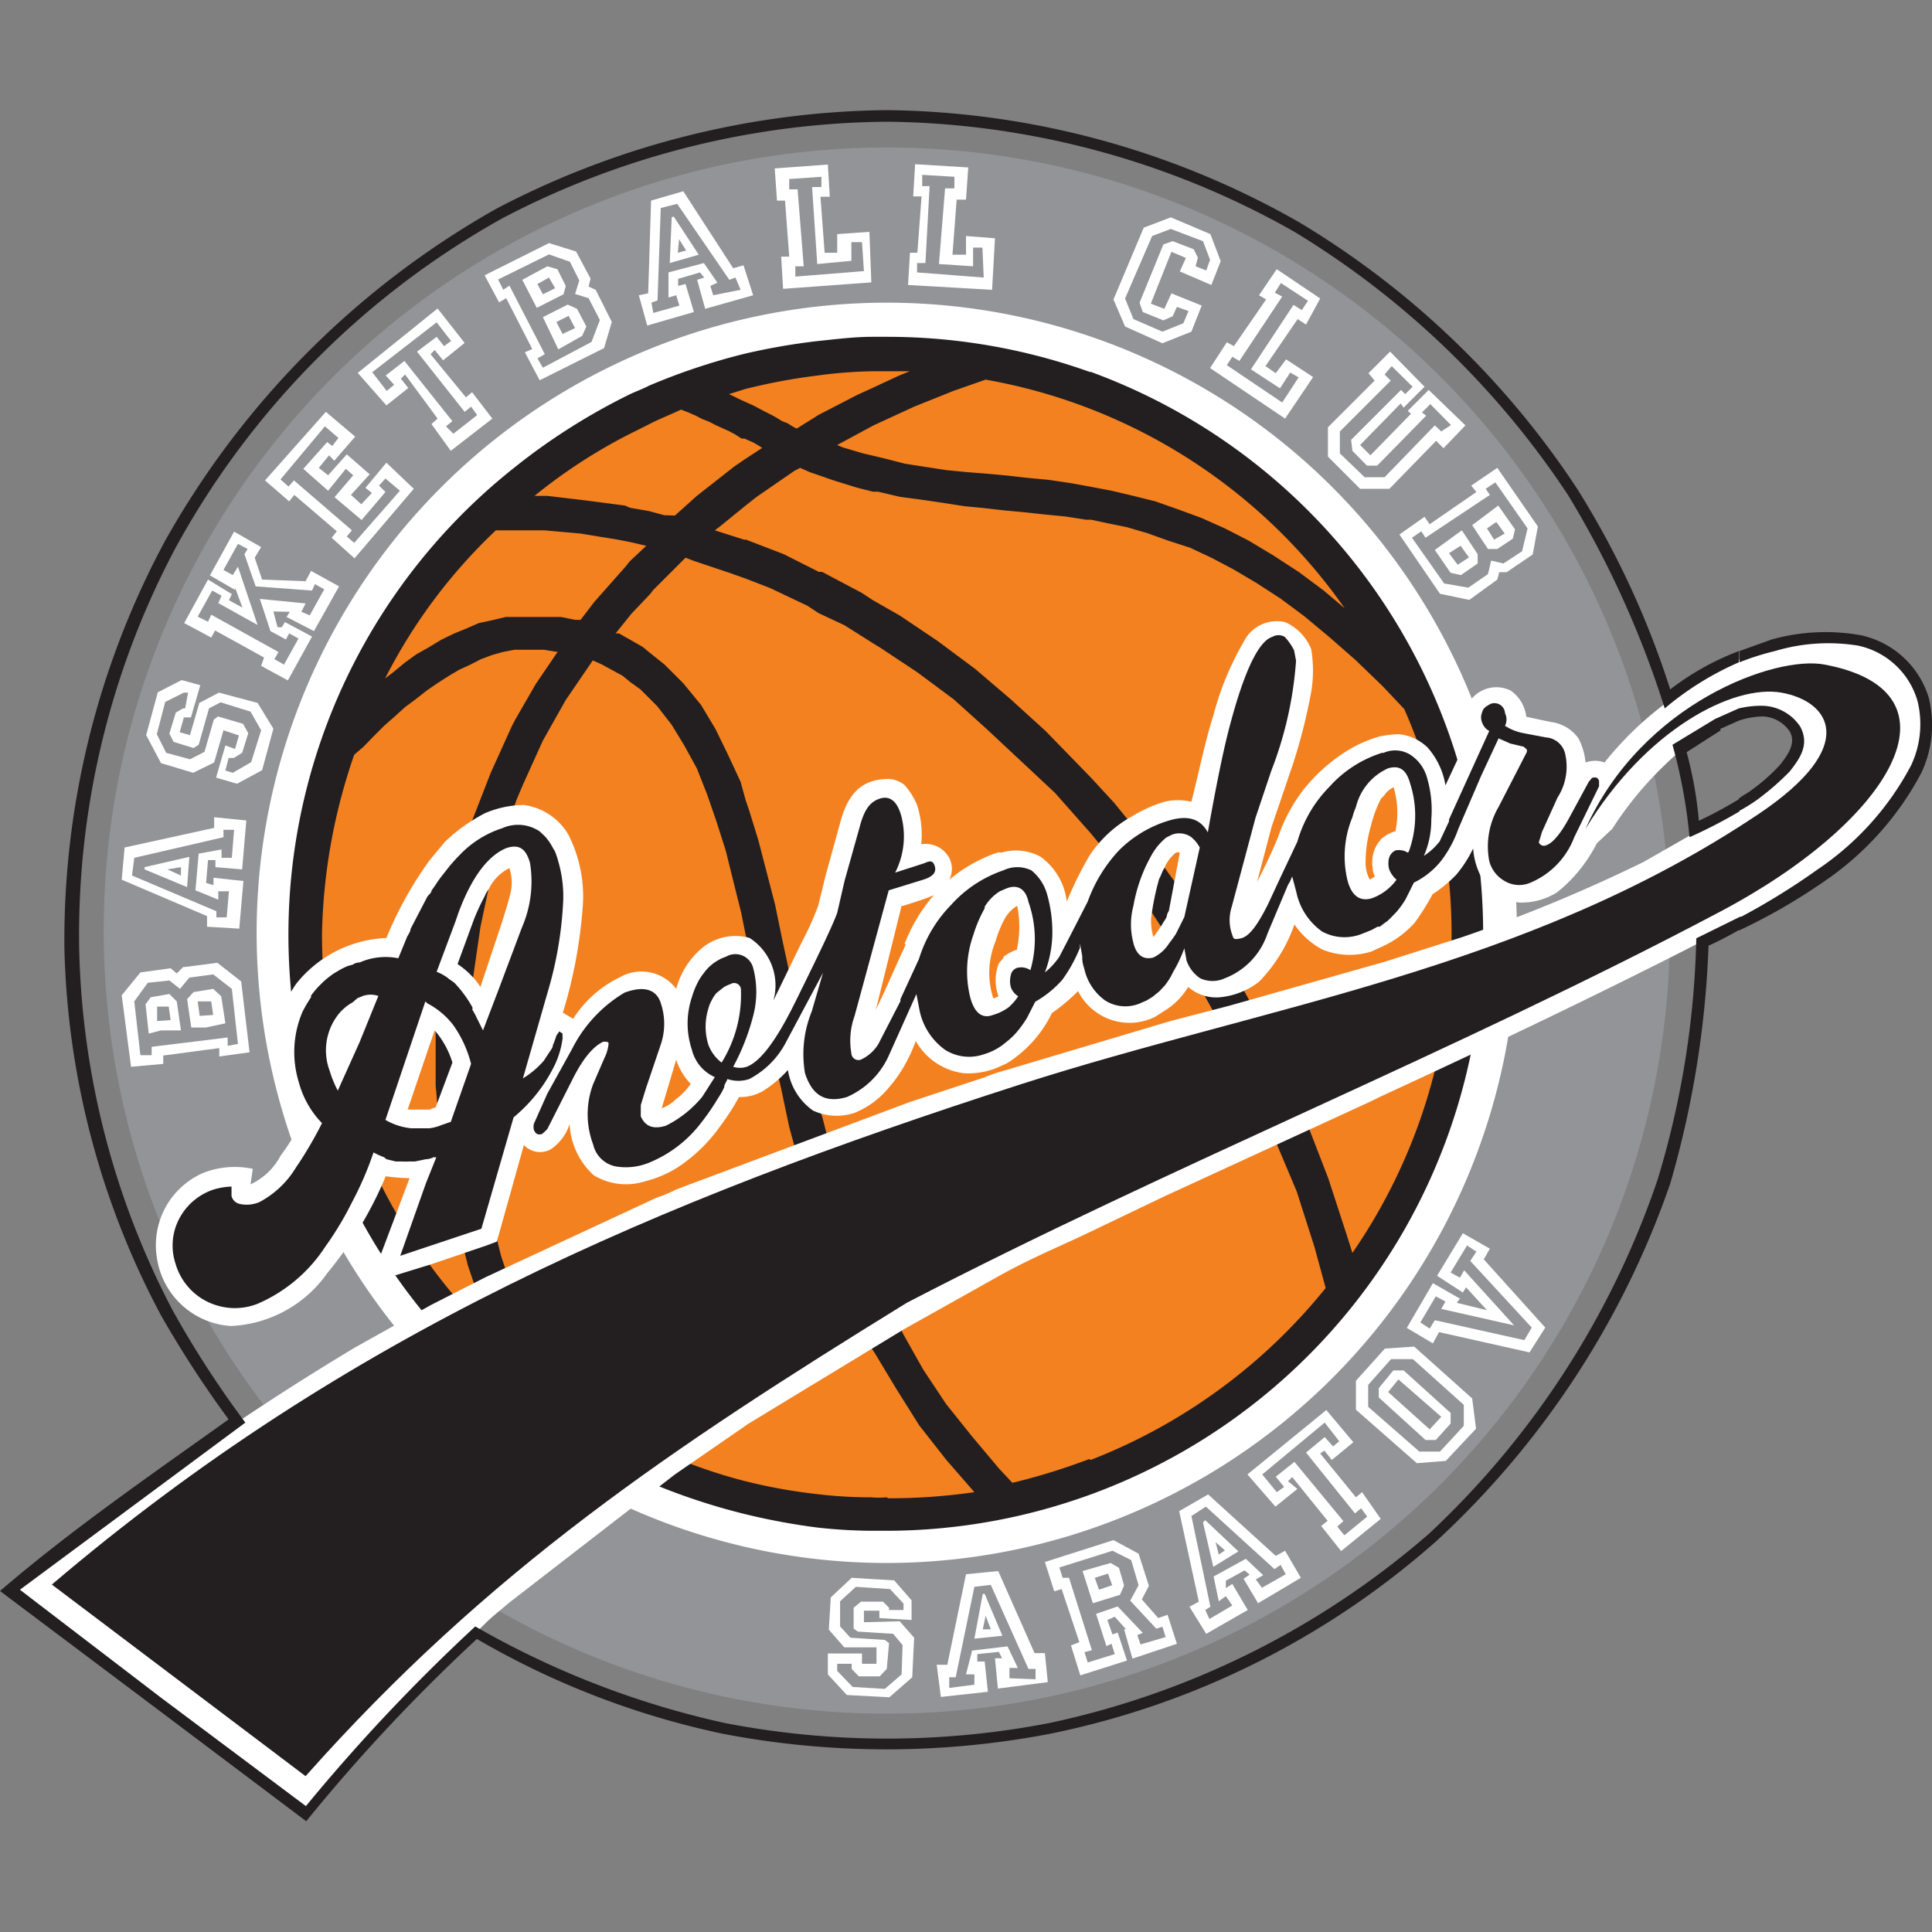
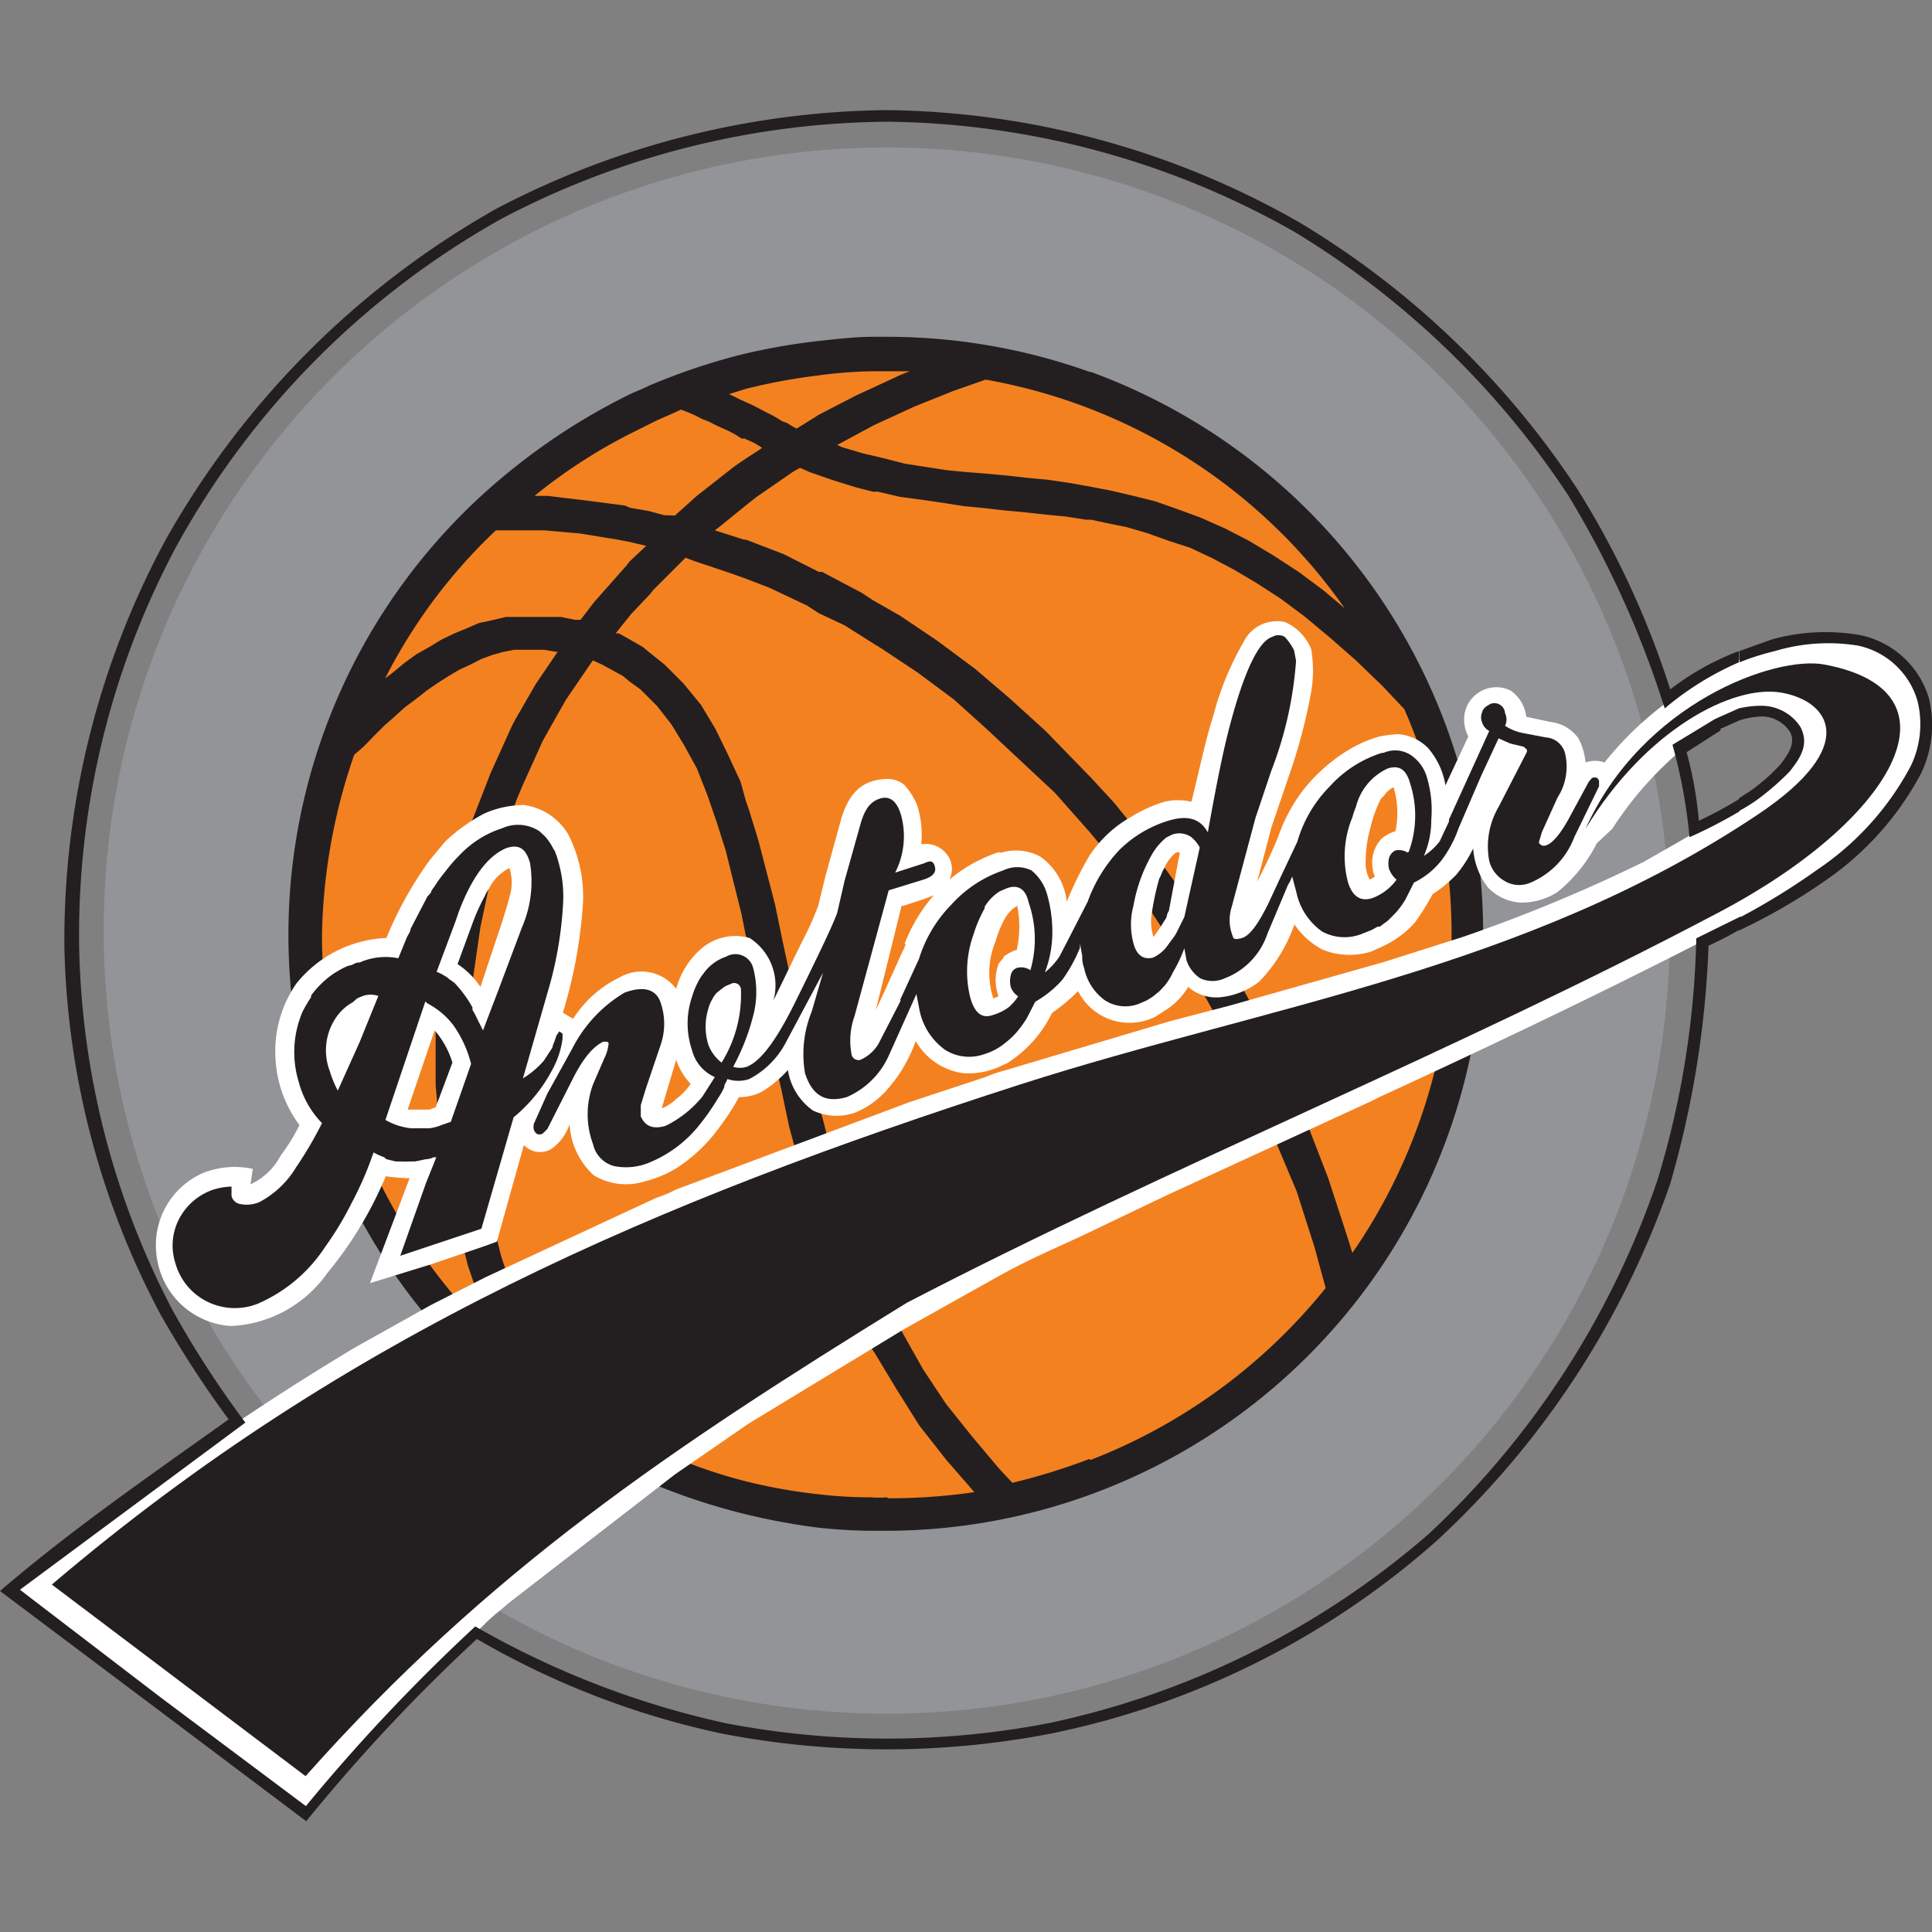
<svg xmlns="http://www.w3.org/2000/svg" width="60" height="60">
  <rect width="100%" height="100%" fill="#808080" stroke="none" />
  <circle cx="27.54" cy="28.9" r="24.32" fill="#929497" />
-   <path d="M27.54,48.54A19.57,19.57,0,1,1,47.11,29,19.59,19.59,0,0,1,27.54,48.54Z" fill="#fff" />
  <path d="M27.54 46.92a18 18 0 1 1 18-18 18.05 18.05 0 0 1-18 18z" fill="#f48120" />
  <path d="M33.87 11.56a18.7 18.7 0 0 0-6.29-1.1h-.49c-.55 0-1.1.07-1.68.13a20.17 20.17 0 0 0-2.26.39 19.67 19.67 0 0 0-3 1c-.19.1-.39.17-.58.26A19.45 19.45 0 0 0 16 14.5a18.51 18.51 0 0 0 0 29.06 18.78 18.78 0 0 0 3.55 2.2 4.92 4.92 0 0 0 .58.26 19.67 19.67 0 0 0 3 1 20.34 20.34 0 0 0 2.26.42 16.25 16.25 0 0 0 1.68.1h.49a18.56 18.56 0 0 0 6.29-36zm-4.26.58l1-.35a17.28 17.28 0 0 1 11.15 7.1l-.65-.55-.78-.58-.8-.52-.75-.45-.74-.38-.74-.33-.71-.26-.71-.25-.68-.17-.68-.16-.68-.13-.61-.11-.68-.1-.65-.06-.61-.07-.65-.06-.64-.05-.61-.06-.65-.1-.64-.1-.62-.16-.42-.1-.26-.06-.64-.19-.16-.07 1.13-.61 1.26-.58zm-6.46-.06a18.27 18.27 0 0 1 2.26-.42 14 14 0 0 1 1.68-.13h1.16l-.32.13-.84.39-.48.22-1.2.62-.09.06-.58.36h0l-.13-.07-.16-.1-.16-.06-.16-.1-.16-.09-.2-.1-.19-.1-.19-.1-.2-.09-.22-.1-.2-.1-.13-.06zm-3.58 1.39l.58-.29c.32-.17.65-.29 1-.46h0l.23.09.23.1.19.1.23.09.19.1.22.1.2.09.19.1.2.13h.09l.29.13.17.1.09.06-.55.36-.32.22-1.16.91-.68.61-.33-.01-.48-.13-.58-.1-.16-.07-1.23-.16L17 15.4h-.4a16.64 16.64 0 0 1 2.97-1.93zm-4.17 3h.39.21.9l1.13.1 1.16.19.36.07.52.12-.52.49-.1.13-1 1.13-.42.55h-.16l-.45-.09H17h-.45-.42H16h-.29l-.42.1-.42.09-.39.17-.39.16-.39.19-.38.23-.39.22-.36.26-.35.29-.26.2a16.77 16.77 0 0 1 3.44-4.6zM10 29a18 18 0 0 1 1-5.56l.29-.25.32-.33.32-.32.33-.29.32-.29.35-.26.33-.26.32-.22.36-.23.32-.19.35-.16.33-.17.35-.13.32-.09.36-.07H16h.22.36.32l.36.06h.06l-.68 1-.64 1.11-.1.19-.66 1.46-.58 1.49-.45 1.51-.36 1.58-.22 1.65-.1 1.71v1.77l.16 1.81.36 1.87.48 1.91.65 1.91.13.32A17.38 17.38 0 0 1 10 29zm17.54 17.5a2.69 2.69 0 0 1-.49 0 13.87 13.87 0 0 1-1.68-.1 16.73 16.73 0 0 1-2.22-.4 15.6 15.6 0 0 1-3-1.1 4.83 4.83 0 0 1-.58-.25 24 24 0 0 1-2.42-1.52l-.15-.37-.78-1.94-.22-.49-.44-1.33-.45-1.81-.32-1.81-.16-1.71v-1.68l.06-1.61.23-1.59.32-1.51.45-1.46.36-1 .19-.45.62-1.37.71-1.26.84-1.23h0l.29.13.64.35.23.19.32.23.26.26.26.26.45.58.39.64.39.71.32.81.29.84.29.91.23.93.25 1 .13.65.1.39.23 1.06.22 1.1.3 1.13.26 1.13.25 1.19.32 1.17.36 1.19.22.71.2.45.45 1.17.52 1.16.51 1.06.07.1.68 1.13.71 1.13.84 1.07.87 1a18.28 18.28 0 0 1-2.68.19zm6.29-1.19a19.46 19.46 0 0 1-2.39.74l-.42-.45-.84-1-.8-1-.71-1.07-.62-1.1-.55-1.09-.45-.94-.05-.13-.45-1.13-.36-1.14-.36-1.17-.29-1.13-.13-.38-.16-.75-.25-1.12-.25-1.13-.23-1.09-.23-1.07-.22-1.07-.26-1-.26-1-.29-.94-.1-.29-.16-.58-.39-.84-.39-.8-.45-.75-.55-.67-.58-.58-.45-.36-.23-.19-.35-.2-.39-.22h-.1l.2-.25.29-.36.58-.61.1-.13 1-1 .26.1 1.16.39.45.16.75.29 1.16.55.35.23.81.38.87.55.26.16 1.13.75 1.13.84 1 .9 1.07 1 1.07 1 1 1.13.09.1.88 1.07.93 1.25.87 1.33.84 1.35.81 1.46.74 1.52.68 1.58.67 1.59.55 1.72.35 1.28a17.5 17.5 0 0 1-7.3 5.34zm8-6.94l-.58-1.78-.65-1.68-.68-1.65-.77-1.55-.81-1.48-.87-1.42-.94-1.36-.93-1.29-1-1.23-.71-.77-.35-.36-1.07-1.1-1.1-1-1.09-.93-1.17-.87-1.16-.78-.84-.48-.35-.23-1.23-.65h-.1l-1.09-.55-1.17-.45h-.06l-.91-.29.17-.13.8-.65.33-.26 1.16-.8.19-.1.29.13.29.1.46.16.71.22.51.13h.16l.68.16.68.09.68.1.64.1.62.06.61.07.65.06.64.07.62.06.64.1h.16l.46.1.64.13.65.19.64.23.68.22.68.32.68.36.71.42.74.48.74.55.78.65.81.71.84.81.67.71A17.41 17.41 0 0 1 42 38.91z" fill="#231f20" />
  <path d="M59.64 21.54C59 20 57.93 19.86 56.7 19.83A7.73 7.73 0 0 0 53.05 21a10.37 10.37 0 0 0-3.22 2.68.86.86 0 0 0-.59 0 2 2 0 0 0-.22-.75 1.24 1.24 0 0 0-.87-.51l-.75-.16a1.15 1.15 0 0 0-.48-.81 1 1 0 0 0-1.45.87 1.11 1.11 0 0 0 .13.55l-.71 1.52a2.35 2.35 0 0 0-.55-1.17 1.48 1.48 0 0 0-.91-.42 3.83 3.83 0 0 0-.58.07 4 4 0 0 0-1.13.52 5.41 5.41 0 0 0-1.26 1.16 5.19 5.19 0 0 0-.77 1.45c-.2.49-.42.94-.65 1.39l.45-1.71.68-2a17.54 17.54 0 0 0 .55-2.19 4 4 0 0 0 0-1.33 1.55 1.55 0 0 0-.81-.84 1.15 1.15 0 0 0-1.29.62 9.11 9.11 0 0 0-.94 2.29c-.25.77-.45 1.77-.68 2.67a1.82 1.82 0 0 0-.84 0 4.29 4.29 0 0 0-1 .45 3.75 3.75 0 0 0-1.33 1.23 11.35 11.35 0 0 0-.7 1.42 2 2 0 0 0-.81-1.39 1.58 1.58 0 0 0-1.22-.13.24.24 0 0 0-.13 0 4.69 4.69 0 0 0-1.49.84.73.73 0 0 0-.06-.77.83.83 0 0 0-.81-.33 3 3 0 0 0-.13-1.22 2.18 2.18 0 0 0-.39-.62.86.86 0 0 0-.48-.19c-.87 0-1.26.48-1.49 1.26l-.48 1.74-.23.94a9.38 9.38 0 0 1-.51 1.13l-.88 1.81a1.75 1.75 0 0 0-.74-1.94 1.62 1.62 0 0 0-1.45.29 2.5 2.5 0 0 0-.83 1.29h0a1.35 1.35 0 0 0-1.75-.36 3.53 3.53 0 0 0-1.45 1.29l-.32-.19a14.84 14.84 0 0 0 .61-3.2 4.23 4.23 0 0 0-.45-2.35 1.9 1.9 0 0 0-1.37-.9 3.1 3.1 0 0 0-1.22.26 5.45 5.45 0 0 0-1.23.88l-.48.58A11.57 11.57 0 0 0 12 29.13a3.78 3.78 0 0 0-2.8 1.42 3.7 3.7 0 0 0-.64 2.39 3.77 3.77 0 0 0 .74 2 5.66 5.66 0 0 1-.58.94 2 2 0 0 1-.94.9l.07-.48a2.68 2.68 0 0 0-1.55.13 2.45 2.45 0 0 0-1.42 2.68 2.48 2.48 0 0 0 2.29 2.07 3.87 3.87 0 0 0 3-1.65 11.88 11.88 0 0 0 1.81-3 6.15 6.15 0 0 0 .74.06l-1.23 3.26 1.88-.58 1.71-.58.35-.13.84-3a.69.69 0 0 0 .84.13 1.51 1.51 0 0 0 .58-.78 2.3 2.3 0 0 0 .75 1.59 1.94 1.94 0 0 0 1.58.19 3.52 3.52 0 0 0 1-.42 4.92 4.92 0 0 0 1.32-1.26 7.58 7.58 0 0 0 .61-.94 1.42 1.42 0 0 0 .75-.19 3.69 3.69 0 0 0 .77-.65 1.89 1.89 0 0 0 .78 1.26 1.74 1.74 0 0 0 1.29.07 2.66 2.66 0 0 0 1.06-.78 4.22 4.22 0 0 0 .55-.8 5 5 0 0 0 .29-.65 2 2 0 0 0 1.49 1 2.36 2.36 0 0 0 1.23-.26.81.81 0 0 0 .13-.06 3.8 3.8 0 0 0 1.38-1.55 5.73 5.73 0 0 0 .81-.68 1.79 1.79 0 0 0 2.39.8l.39-.25a2.2 2.2 0 0 0 .64-.68 1.33 1.33 0 0 0 1 .32 2.35 2.35 0 0 0 1.2-.48 4.84 4.84 0 0 0 1.1-1.78 2.43 2.43 0 0 0 .87.78 2.25 2.25 0 0 0 1.52.06l.35-.16a3.06 3.06 0 0 0 1-.74 7.7 7.7 0 0 0 .55-.88 4.08 4.08 0 0 0 .74-.61 3.9 3.9 0 0 0 .52-.81 2.23 2.23 0 0 0 .45 1.2 1.53 1.53 0 0 0 1 .48 2.08 2.08 0 0 0 1.16-.32 4.61 4.61 0 0 0 1.23-1.52l.48-.45a10.91 10.91 0 0 1 1.65-2 7.11 7.11 0 0 1 2.26-1.49c.68-.22 1.55-.29 1.84.23.61 1.13-1.19 2.19-2.07 2.74l-2.71 1.55a49.25 49.25 0 0 1-5.62 2.33l-2.42.77-4.81 1.36-1.84.48-5.1 1.52a5.44 5.44 0 0 0-.68.23l-2.33.77L21 36.94a4.09 4.09 0 0 1-.62.26l-5.29 2.46-1.71.87-2.36 1.32A83.36 83.36 0 0 0 .36 49.44l9.13 6.88 3.85-4.23 1.71-1.65c.22-.23.48-.42.74-.65l5.17-4 2.29-1.58 4.84-2.94 3-1.68c1-.55 1.8-.87 2.74-1.32l2.36-1.13 6.39-2.94.26-.13c3.65-1.68 7.23-3.39 10.79-5.23a16.17 16.17 0 0 0 5.13-3.81 4.24 4.24 0 0 0 .88-3.49zM13.53 34.39a1.46 1.46 0 0 0-.19.07h-.26-.42l.68-2 .16-.46a2.75 2.75 0 0 1 .55 1zm2.33-6.68c-.07.29-.17.61-.26.9l-.55 1.65-.13.39a2.53 2.53 0 0 0-.71-.71l.51-1.39a6.51 6.51 0 0 1 .33-.71 1 1 0 0 1 .13-.23 1.39 1.39 0 0 1 .64-.65 1.45 1.45 0 0 1 .04.75zM21 34.13a1.29 1.29 0 0 1-.45.29h0l.45-1.51h0a1.93 1.93 0 0 0 .45.75 1.94 1.94 0 0 1-.45.47zm7.13-4.81a2.55 2.55 0 0 1-.13.29l-.54 1.2h0l-.26.55.8-3.23h.06c.29-.1.65-.2.94-.33a5.13 5.13 0 0 0-.91 1.52zm3.49.16h0a1.46 1.46 0 0 0-.45.23c0 .06-.1.13-.16.23a1.45 1.45 0 0 0 0 1l-.16.07a2.55 2.55 0 0 1 .07-1.78 3.22 3.22 0 0 1 .29-.71 1.09 1.09 0 0 1 .38-.39 3.29 3.29 0 0 1-.01 1.35zm4.68-1.19a.45.45 0 0 0-.06.13c0 .09-.1.19-.13.26a5.09 5.09 0 0 1-.29.42 1.71 1.71 0 0 1-.07-.59 8.11 8.11 0 0 1 .25-1.22c.06-.1.09-.23.16-.33a1.18 1.18 0 0 1 .29-.42c.06-.06.1-.09.19-.06zm7.08-2.49a1.21 1.21 0 0 0-.49.26l-.1.13a1.08 1.08 0 0 0-.16.77.59.59 0 0 0 .07.26l-.16.1a1.11 1.11 0 0 1-.13-.55 4 4 0 0 1 .16-1.1 3.78 3.78 0 0 1 .32-.87l.1-.1a.7.7 0 0 1 .29-.25 2.8 2.8 0 0 1 .06 1.35z" fill="#fff" />
  <g fill="#231f20">
    <path d="M17.47 32.26v-.16l-.1-.07-.09.13a2.65 2.65 0 0 1-.11.3c0 .08-.08.17-.13.25l-.15.23a2.76 2.76 0 0 1-.65.55l.76-2.65a11.84 11.84 0 0 0 .49-2.84 3.87 3.87 0 0 0-.15-1.24 2.55 2.55 0 0 0-.11-.33l-.05-.08a1.7 1.7 0 0 0-.26-.38l-.16-.15a1.2 1.2 0 0 0-1.16-.1 3.15 3.15 0 0 0-1.33.84l-.08.08-.11.12-.12.14-.22.28a3.46 3.46 0 0 0-.22.31l-.12.17c0 .07-.09.13-.13.19l-.52 1c0 .08-.07.17-.11.25l-.27.66a2 2 0 0 0-1.2.13.38.38 0 0 0-.22.07l-.15.04a2.44 2.44 0 0 0-.28.14l-.15.09a2.88 2.88 0 0 0-.34.27l-.07.07a2.52 2.52 0 0 0-.3.35v.05a4.64 4.64 0 0 0-.26.44 3.18 3.18 0 0 0-.12 2.2 2.89 2.89 0 0 0 .72 1.27 12 12 0 0 1-.81 1.38 2.92 2.92 0 0 1-1.13 1.07 1 1 0 0 1-.61.06.33.33 0 0 1-.26-.25v-.17-.12a2.15 2.15 0 0 0-.55.09 1.87 1.87 0 0 0-1 .78 1.79 1.79 0 0 0-.19 1.52 1.9 1.9 0 0 0 1 1.19 1.93 1.93 0 0 0 1.55.06 4.75 4.75 0 0 0 2.1-1.77 9.89 9.89 0 0 0 .83-1.38h0a10.34 10.34 0 0 0 .67-1.55 2.41 2.41 0 0 0 .33.15L12 36l.29.07h.16a2.61 2.61 0 0 0 .28 0h.16l.34-.07a.52.52 0 0 0 .23-.06h.09l-.32.8-.8 2.26 1.65-.55h0l.87-.29 1-3.46a4.83 4.83 0 0 0 1.23-1.53 2.72 2.72 0 0 0 .29-.91zm-4.88.68l.62-1.84.06.06a2.4 2.4 0 0 1 .81.68 3.61 3.61 0 0 1 .55 1.2l-.63 1.8-.29.1a1.41 1.41 0 0 1-.38.1h-.1-.46a2 2 0 0 1-.8-.26zm-1.42-.58l-.68 1.51a3.38 3.38 0 0 1-.25-.61 1.81 1.81 0 0 1 .19-1.65 1.49 1.49 0 0 1 .52-.48l.15-.13.17-.07a.74.74 0 0 1 .48 0zm4.3-1.59L15 32l-.19-.38a2.15 2.15 0 0 0-.14-.26.22.22 0 0 0 0-.08 3.74 3.74 0 0 0-.56-.76l-.17-.12h0a.71.71 0 0 0-.14-.1 1.34 1.34 0 0 0-.24-.12l.58-1.55.1-.29c.42-1.13.93-1.77 1.48-2 .39-.13.61 0 .74.46a3.58 3.58 0 0 1-.25 2z" />
    <path d="M49.44 24.16l-.1.12-.58 1.07c-.29.55-.55.84-.74.9a.17.17 0 0 1-.23-.09l.1-.33.48-1.06a1.77 1.77 0 0 0 .23-1.39.66.66 0 0 0-.6-.48l-.68-.13a1.56 1.56 0 0 1-.58-.23.44.44 0 0 0 0-.39.33.33 0 0 0-.45-.29c-.13.07-.23.13-.26.26a.4.4 0 0 0 0 .32.45.45 0 0 0 .22.26L45 25.45v.06l-.29.62a2 2 0 0 1-.49.45 2.79 2.79 0 0 0 .23-1.13 3.55 3.55 0 0 0-.13-1.29 1.25 1.25 0 0 0-.52-.72.89.89 0 0 0-.83-.06h-.05a3.67 3.67 0 0 0-1.63 1.05 4 4 0 0 0-1 1.71l-.52 1.1h0l-.39.84c-.32.64-.58 1-.84 1.06s-.23 0-.29-.16a1.34 1.34 0 0 1 0-.81l.74-2.77.49-1.46a11.71 11.71 0 0 0 .77-3.42l-.06-.32a1.77 1.77 0 0 0-.29-.42.38.38 0 0 0-.39 0c-.42.13-.87 1.06-1.32 2.77-.2.75-.42 1.84-.68 3.3-.23-.42-.62-.55-1.23-.36a3.68 3.68 0 0 0-1.52.91 4.58 4.58 0 0 0-.98 1.6l-.58 1.13h0l-.3.58a2.22 2.22 0 0 1-.45.49 3.58 3.58 0 0 0 .23-1.13 4.27 4.27 0 0 0-.16-1.29 1.46 1.46 0 0 0-.49-.75 1 1 0 0 0-.87 0h0a3.83 3.83 0 0 0-1.62 1.07 4.14 4.14 0 0 0-1 1.68l-.58 1.26a.09.09 0 0 1 0 .06l-.68 1.32a1.23 1.23 0 0 1-.55.49.22.22 0 0 1-.29-.2 2.27 2.27 0 0 1 .1-1.16l1.06-3.9 1.07-.33c.29-.09.42-.22.36-.42s-.17-.16-.33-.09l-.9.29a2.48 2.48 0 0 0 .2-1.72c-.12-.48-.35-.68-.67-.58s-.49.36-.62.84l-.48 1.71-.23 1c-.13.36-.51 1.16-1.13 2.42-.32.65-1 2.1-1.68 2.36a.7.7 0 0 1-.42 0 7 7 0 0 0 .62-1.58 2.9 2.9 0 0 0 0-1.49.57.57 0 0 0-.84-.35 1.41 1.41 0 0 0-.7.52h0a1.53 1.53 0 0 0-.19.3 2.41 2.41 0 0 0-.17.43 2.58 2.58 0 0 0 0 1.65 1.25 1.25 0 0 0 .71.84l-.39.61a3.44 3.44 0 0 1-1.13.9c-.42.13-.65 0-.78-.29v-.35l.16-.52.46-1.36a2 2 0 0 0 0-1.29c-.13-.42-.52-.55-1.13-.32a4.27 4.27 0 0 0-1.62 1.74L17 33.96l-.42.94a.42.42 0 0 0 0 .19c.06.13.12.16.25.13l.07-.06.1-.1.8-1.58c.33-.65.65-1 .94-1.13.1 0 .16 0 .16.06a1.25 1.25 0 0 1-.13.45l-.35.81a2.66 2.66 0 0 0 0 1.87.9.9 0 0 0 .68.68 1.89 1.89 0 0 0 1.1-.13 3.85 3.85 0 0 0 1.55-1.19 7 7 0 0 0 .54-.78 2.57 2.57 0 0 0 .2-.35c0-.1.07-.16.1-.26a1.06 1.06 0 0 0 .68 0 2.69 2.69 0 0 0 1.1-1.07l1.19-2.23-.35 1.2a3.52 3.52 0 0 0-.21 1.92c.23.71.65.93 1.3.74a2.54 2.54 0 0 0 1.29-1.26l.74-1.65h0l.13-.29.1.52a2 2 0 0 0 .8 1.22 1.4 1.4 0 0 0 1.2.13 1.86 1.86 0 0 0 .58-.29l.15-.12h0a2.37 2.37 0 0 0 .28-.27l.09-.11a3.88 3.88 0 0 0 .23-.33l.26-.51a3.28 3.28 0 0 0 .84-.68 4.6 4.6 0 0 0 .55-1v-.13l.07.39a1 1 0 0 0 .06.38 1.65 1.65 0 0 0 .65 1 1.17 1.17 0 0 0 1.06.1l.23-.1.18-.11h0l.21-.17.17-.18a2 2 0 0 0 .26-.42 4.3 4.3 0 0 0 .35-.74l.07.38a1.09 1.09 0 0 0 .42.55.91.91 0 0 0 .77 0A2.24 2.24 0 0 0 39.36 29l.64-1.52.06-.1h0l.07-.16.13.49a2 2 0 0 0 .8 1.22 1.46 1.46 0 0 0 1.24.07l.3-.12.18-.1h.07l.13-.1.1-.07c.1-.09.19-.19.29-.29h0a3 3 0 0 0 .28-.39l.26-.52a2.44 2.44 0 0 0 .84-.67 3.56 3.56 0 0 0 .54-1l.71-1.65.54-1.16.36.16.42.1.1.09v.07l-.88 1.71a2.43 2.43 0 0 0-.29 1.68 1 1 0 0 0 .46.61.88.88 0 0 0 .8.07A2.48 2.48 0 0 0 48.89 26l.77-1.58v-.17c-.03-.09-.09-.13-.22-.09zM22 32.45a1.89 1.89 0 0 1 0-1.13 1.09 1.09 0 0 1 .11-.27h0a1.1 1.1 0 0 1 .14-.21h0l.15-.12.09-.07a1.21 1.21 0 0 1 .2-.09.21.21 0 0 1 .32.16 4 4 0 0 1-.6 2.28 1.25 1.25 0 0 1-.41-.55zm10-2.32a.51.51 0 0 0-.42-.07.3.3 0 0 0-.19.23.73.73 0 0 0 0 .36.55.55 0 0 0 .23.29 1.44 1.44 0 0 1-.22.27l-.06.06-.07.05a1.56 1.56 0 0 1-.43.2c-.35.13-.58-.07-.71-.55a3.39 3.39 0 0 1 .1-1.94 4.05 4.05 0 0 1 .17-.46h0a4 4 0 0 1 .18-.36v-.05a1.44 1.44 0 0 1 .47-.48h0l.21-.09c.33-.13.59 0 .68.42a3.47 3.47 0 0 1 .06 2.12zm4.78-1.65l-.26.52c-.1.16-.19.26-.27.38a1.17 1.17 0 0 1-.44.36c-.29.07-.51-.06-.61-.45a2.23 2.23 0 0 1 0-1.16 4.87 4.87 0 0 1 .55-1.55 1.88 1.88 0 0 1 .47-.57h0l.18-.09a.65.65 0 0 1 .6.08 1.1 1.1 0 0 1 .26.32zm6.94-2a.52.52 0 0 0-.38-.07.38.38 0 0 0-.2.23.69.69 0 0 0 0 .35.82.82 0 0 0 .23.33 1.62 1.62 0 0 1-.55.48 1.3 1.3 0 0 1-.23.1c-.35.1-.61-.07-.74-.55a3.18 3.18 0 0 1 .15-1.97 2.39 2.39 0 0 1 .11-.32 1.78 1.78 0 0 1 1-1.2c.32-.09.55 0 .68.46a3.25 3.25 0 0 1-.04 2.13z" />
  </g>
-   <path d="M7.49 30.48l-.74-.58-1 .13h-.06l-.2.2-.19-.16-.94.13-.58.71.29 2.22 1-.09v-.26l1.74-.23v.26l.94-.13zm-.42 2v-.26l-2.36.29v.26h-.35l-.19-1.67.42-.58.67-.07.33.26.29-.35.74-.1.58.45.19 1.71zm-1.81-1.61l-.58.1-.16.22.1.91L5 32h.62l-.13-.9zm-.38.84v-.45h.36l.06.42zm1.74-1l-.61.1-.2.22.13.88h.45l.61-.13-.13-.84zm-.42.84l-.06-.45h.42l.06.42zM4.49 27l1.32.55.07-.94-1.39.32zm1.13-.07v.26L5.2 27zm1.9.07l.13-1.52-1-.1v.33l-2.78.61-.09 1 2.65 1.13v.33l1 .06.13-1.48-.93-.1v.23l-.23-.07.06-.71h.23v.22zm-1.35-.49l-.1 1.14.71.29v-.26h.33l-.07.81h-.32v-.19L4.1 27.19l.07-.55L6.94 26v-.23h.33l-.07.87h-.32v-.26zM8 21.83l-1.2-.32-.61.32-.29 1-.32-.09.13-.46h.22l.29-1-.58-.16-.74.38-.36 1.33.46.87 1 .3.65-.32.29-1 .48.16-.12.42-.3-.11-.29 1 .65.19.78-.42.35-1.29zm-.2 1.84l-.57.33-.23-.07.1-.39h.16l.26-.16.19-.61-.16-.29-.78-.23-.13.1-.29 1-.45.23-.74-.2-.29-.58.26-1 .58-.29h.13l-.09.49h-.07l-.22.13-.2.65.13.26.62.19.16-.1.32-1.13.36-.19.93.29.33.58zm1.95-4.07l.78-1.39-.87-.48-.17.32L8.14 18l-.23-.68.2-.33-.84-.48-.75 1.36.78.45v-.07l.23.62-.42-.23.09-.19-.74-.45-.74 1.35.84.45.12-.22 1.52.84-.09.26.83.45.75-1.36-.84-.45-.1.16h-.13l-.13-.49L9 19l-.1.16zm-1.68-1l.33 1 .48.26.1-.19.29.16-.45.81-.3-.17.13-.22-2.09-1.16-.1.22-.32-.16.45-.81.29.16-.1.23 1.22.68-.61-1.81-.16.26-.29-.16.45-.81.3.16-.1.16.35 1 1.75.13.09-.2.29.16-.45.81-.26-.11.13-.26zM12 14.37l-.65.78.2.16-.33.35-.32-.29.58-.64-.71-.62-.58.65-.29-.23.32-.39.16.17.65-.75-.91-.77-1.89 2.13.75.65.16-.2 1.32 1.13-.16.2.71.64 1.84-2.16zm-1 2.49l-.23-.2.16-.19-1.8-1.55-.17.19-.25-.22 1.38-1.65.42.36-.19.25-.16-.12-.74.83.77.68.55-.68.23.2-.58.68.84.71.74-.87-.2-.2.2-.22.45.38zm3.66-4.68l-.19.16-1.1-1.34.13-.13.26.32.67-.54-.84-1.07-2.48 2 .89 1.01.68-.54-.23-.29.13-.13L13.59 13l-.19.17.6.83 1.29-1zm-.81 1.06l.2-.16-1.49-1.87-.58.45.26.29-.23.19-.45-.58 2-1.55.45.58-.22.16-.23-.29-.61.46 1.48 1.87.2-.16.19.26-.74.58zm3.65-4.1l.07-.26-.26-.52-.31-.09-.78.42.45.87zm-.64 0l-.17-.32.36-.2.19.33zm.77.32l-.77.39.48 1 .74-.42.13-.29-.29-.55zm-.16.91l-.19-.37.38-.19.2.38zM18.5 9l-.22-.1.06-.25-.45-.84-.84-.26-2 1 .45.84.22-.13.81 1.58-.23.1.46.87 2-1L19 10zm-.13 1.62l-1.51.8-.17-.29.23-.13-1.1-2.13-.19.13-.16-.32 1.58-.78.65.23.29.58-.13.42.42.13.35.68zm2.49-3.87l-.06 1.42.9-.26-.78-1.19zm.23.68l.22.35-.26.07zm2 .81l-.32.09-1.55-2.39-1 .29-.09 2.88-.29.06.26.94 1.45-.42-.26-.87-.23.06v-.22l.68-.2.13.16-.22.07.25.9 1.49-.42zm-.94.93l-.09-.29.22-.1-.42-.61-1.1.29v.78l.24-.07.1.32-.81.23-.06-.32.19-.07.1-2.87.51-.13 1.62 2.36.19-.07L23 9zM27 7.2l-1 .07v.58h-.39l-.13-1.74h.29l-.06-1-1.65.12.07 1h.25l.13 1.74h-.25l.06 1 2.74-.2zm-2.3 1.39v-.32h.26l-.19-2.39h-.26v-.32l1-.07v.32h-.29l.16 2.39 1.06-.1v-.58h.33l.06.9zM30 7.33v.58h-.42l.13-1.71H30l.07-1-1.65-.1-.06 1h.26l-.13 1.75h-.23l-.06 1 2.61.15.09-1.6zm.55 1.29l-2.07-.16v-.29h.26l.13-2.39h-.23v-.35l1 .06v.36h-.29l-.19 2.35 1.06.07v-.58h.29zm7.07.23l.29-.74-.32-.84-1.23-.52-.84.32-.94 2.23.36.84 1.16.52.9-.36.32-.81-.94-.38-.22.48-.42-.16.64-1.61.45.19-.19.42zm-1.2-1.36l-.29.1-.74 1.81.1.29.64.26.29-.13.13-.29.36.13-.16.38-.65.26-.9-.39-.26-.64.84-1.94.58-.22 1 .38.22.58-.12.33-.33-.13.07-.27-.13-.26zm3.2 4.1l-.32-.22 1-1.46.26.17.44-.81-1.35-.91-.55.81.22.13-1 1.45-.22-.12-.52.8L39.91 13l.87-1.29-.84-.55zm.71.13l-.51.78-1.72-1.16.17-.26.22.13 1.33-2-.23-.12.19-.3.84.55-.19.29-.26-.16-1.32 2 .9.59.32-.49zm4.04.39l-.65.65.1.09-1.26 1.29-.32-.32 1.26-1.29.09.13.65-.65-1.07-1.09-.67.67.19.23-1.45 1.45v.91l1 1h.91l1.45-1.49.23.23.68-.71zm.39 1.29l-.2-.19L43 14.82h-.62l-.77-.74v-.68l1.58-1.58-.19-.19.22-.26.65.64-.23.23-.13-.13-1.55 1.55.04.34.45.46h.32l1.52-1.55-.13-.1.26-.26.64.65zm1.74 1.13l-.81.55.16.2-1.45 1-.16-.23-.78.55 1.26 1.84.91.19.87-.63.06-.23h.23l.81-.55.16-.87zm.77 2.59l-.58.38-.38-.09-.1.42-.61.42-.75-.13-1-1.42.29-.2.13.2 2-1.33-.13-.19.3-.2 1 1.43zm-1.55-.81l.49.74h.29l.48-.32.07-.29-.52-.74zm.75-.1l.26.36-.33.19-.22-.35zm-1.91.87l.49.71.32.07.52-.36v-.29l-.49-.74zm.71.46l-.27-.36.36-.23.26.36zM26.83 50.38v-.36h.48v.23l1 .06v-.61l-.54-.62-1.32-.08-.65.61-.06 1 .48.55h1v.51h-.45v-.32h-1.06V52l.59.64 1.32.07.71-.62.06-1.23-.45-.51zM28 52l-.52.45-1-.06-.48-.5v-.22h.45v.16l.22.23h.65l.22-.23.07-.8-.13-.1-1.07-.07-.32-.35v-.78l.49-.45 1.06.07.42.45v.2h-.45v-.07l-.19-.19h-.68l-.23.19v.65l.13.09 1.1.07.29.35zm2.58-2.5h-.06l-.26 1.39.87-.09zm.19 1.1h-.25l.09-.42zm1.68.74h-.32L31 48.79l-1 .1-.58 2.81h-.33l.13 1 1.46-.16-.1-.94h-.23v-.23l.67-.07.1.2h-.22l.09.94 1.55-.2zm-1.1.78v-.32h.26l-.32-.67-1.1.13L30 52h.26v.32l-.78.1v-.33h.2l.58-2.81.51-.06 1.17 2.61h.22v.32zm3.14-3.58l-.87.25.32 1 .84-.26.13-.29-.16-.55zm-.36.83L34 49l.41-.13.13.36zm1.04 2.14l1.38-.46-.29-.9-.29.1-.51-.58.22-.42-.32-1-.78-.42-2.13.68.29.91.23-.07.55 1.65-.26.1.29.93 1.45-.46-.29-.87-.16.06-.16-.45.23-.1.35.39h-.06zm-.46-1.62l-.67.23.32 1 .16-.07.1.32-.84.26-.1-.32.23-.06L33.2 49H33l-.1-.32 1.65-.52.58.29.23.78-.26.48.81.87.19-.06.1.32-.78.23-.1-.29.17-.07zm2.72-2.68l-.07.07.32 1.38.78-.48zm.61.94l-.19.13-.1-.39zm1.03 1.64L40.4 49l-.49-.84-.29.16-2.1-1.91-.9.52.61 2.81-.29.16.52.84 1.29-.74-.48-.81-.2.13v-.23l.58-.32.16.13-.19.13zm-.38-1.38l-1 .55.16.77.22-.16.2.29-.71.42-.13-.28.16-.1-.59-2.82.45-.29 2.13 1.94.19-.13.16.29-.74.42-.19-.26.23-.13zm3.61-2.07l-.19.16L41 45.14l.13-.09.23.29.67-.55-.84-1-2.45 2 .87 1 .68-.55L40 46l.13-.13 1.1 1.36-.2.16.62.78 1.23-1zm-.77 1.07l.19-.17-1.52-1.84-.58.46.26.32-.23.16-.45-.55 1.94-1.61.45.58-.19.16-.26-.29-.58.48L42.08 47l.19-.16.19.26-.71.58zm2.06-4.85h-.32l-.45.55v.29l1.45 1.32h.32l.46-.51v-.33zM44.76 44l-.36.39-1.29-1.16.32-.39zm.96-.57l-1.8-1.61-.91.06-.9 1v.9L44 45.44l.9-.07.94-1zm-1 1.65h-.64l-1.59-1.39v-.68l.71-.8h.68l1.58 1.42v.65zm1.36-5.97l.19-.33-.84-.48-.8 1.32.8.52.1-.16.65.71-.94-.23.1-.13-.84-.48-.81 1.39.81.48.19-.35 2.81.63.49-.77zm1.26 2.51L44.56 41l-.16.26-.29-.19.48-.81.3.16-.13.23 2.26.51-1.55-1.71-.13.23-.29-.16.51-.84.29.19-.19.29 1.91 2.07z" fill="#fff" />
  <g fill="#231f20">
    <path d="M49.24 25.74c1.88-3.1 4.59-4.49 6.08-4.23s2.48 1.64-.72 3.78c-7.23 4.84-15.3 5.94-22.92 8.39-11.34 3.65-20.93 7.75-30.07 15.53l7.88 5.95c5.69-6.4 11.34-10.18 18.67-14.7 8.2-4.26 17-7.78 25.19-12.11 5.42-2.84 7.78-6.87 3.32-7.71-1.52-.3-5.67 1.19-7.43 5.1z" />
    <path d="M54 22.38a2.45 2.45 0 0 1 .75-.13 1.06 1.06 0 0 1 .84.48c.19.36-.07.71-.29 1a5.63 5.63 0 0 1-.91.81c-.13.1-.26.16-.39.26v.39a5.05 5.05 0 0 0 .58-.36 8.2 8.2 0 0 0 1-.87c.33-.42.62-.84.33-1.39a1.45 1.45 0 0 0-1.13-.65A3 3 0 0 0 54 22v.36zm0 6.52v-.39A21.33 21.33 0 0 0 56.45 27a8.9 8.9 0 0 0 2.9-3.23 3 3 0 0 0 .2-2 2.45 2.45 0 0 0-1.85-1.72 5.77 5.77 0 0 0-2.58.17 7.89 7.89 0 0 0-1.1.35v-.35l1-.36a6.22 6.22 0 0 1 2.78-.13 2.83 2.83 0 0 1 2.1 1.94 3.49 3.49 0 0 1-.23 2.33 9.36 9.36 0 0 1-3 3.36A18.05 18.05 0 0 1 54 28.9zm-.58-6.26l.58-.26V22l-.74.33-1.32.8a16.28 16.28 0 0 1 .53 2.87 15.2 15.2 0 0 0 1.55-.8v-.39a13 13 0 0 1-1.26.68 12.22 12.22 0 0 0-.38-2.13l1.06-.68zm.58-2.42v.35A9.34 9.34 0 0 0 51.7 22a30.33 30.33 0 0 0-3-6.62 26.85 26.85 0 0 0-8.5-8.18 26.14 26.14 0 0 0-12.66-3.42 26.15 26.15 0 0 0-11.94 3A26 26 0 0 0 5.46 17a25.6 25.6 0 0 0-3 12.5 25.32 25.32 0 0 0 2.9 11.19 30.58 30.58 0 0 0 2.26 3.49l-7 5.19.39.3 4 3.06 4.49 3.36a56.83 56.83 0 0 1 5.26-5.58 27.33 27.33 0 0 0 7.75 3 26.5 26.5 0 0 0 10.08 0 26.29 26.29 0 0 0 11.79-5.88 26.85 26.85 0 0 0 7.1-11 27.78 27.78 0 0 0 1.2-7.49l1.38-.68v.39a11 11 0 0 1-1 .52 30.33 30.33 0 0 1-1.19 7.39 27.19 27.19 0 0 1-7.24 11.08 25.82 25.82 0 0 1-12 6 26.92 26.92 0 0 1-10.2 0 25.7 25.7 0 0 1-7.62-2.94 54.6 54.6 0 0 0-5.3 5.66L4.78 53 0 49.41c2.26-1.94 4.71-3.62 7.1-5.33h0A33.25 33.25 0 0 1 5 40.85a25.45 25.45 0 0 1-3-11.4 26.15 26.15 0 0 1 3.13-12.66A27 27 0 0 1 15.4 6.49a26.65 26.65 0 0 1 12.14-3.07 26.37 26.37 0 0 1 12.82 3.49 26.84 26.84 0 0 1 8.64 8.3 27.31 27.31 0 0 1 2.87 6.2A8.32 8.32 0 0 1 54 20.22z" />
  </g>
</svg>